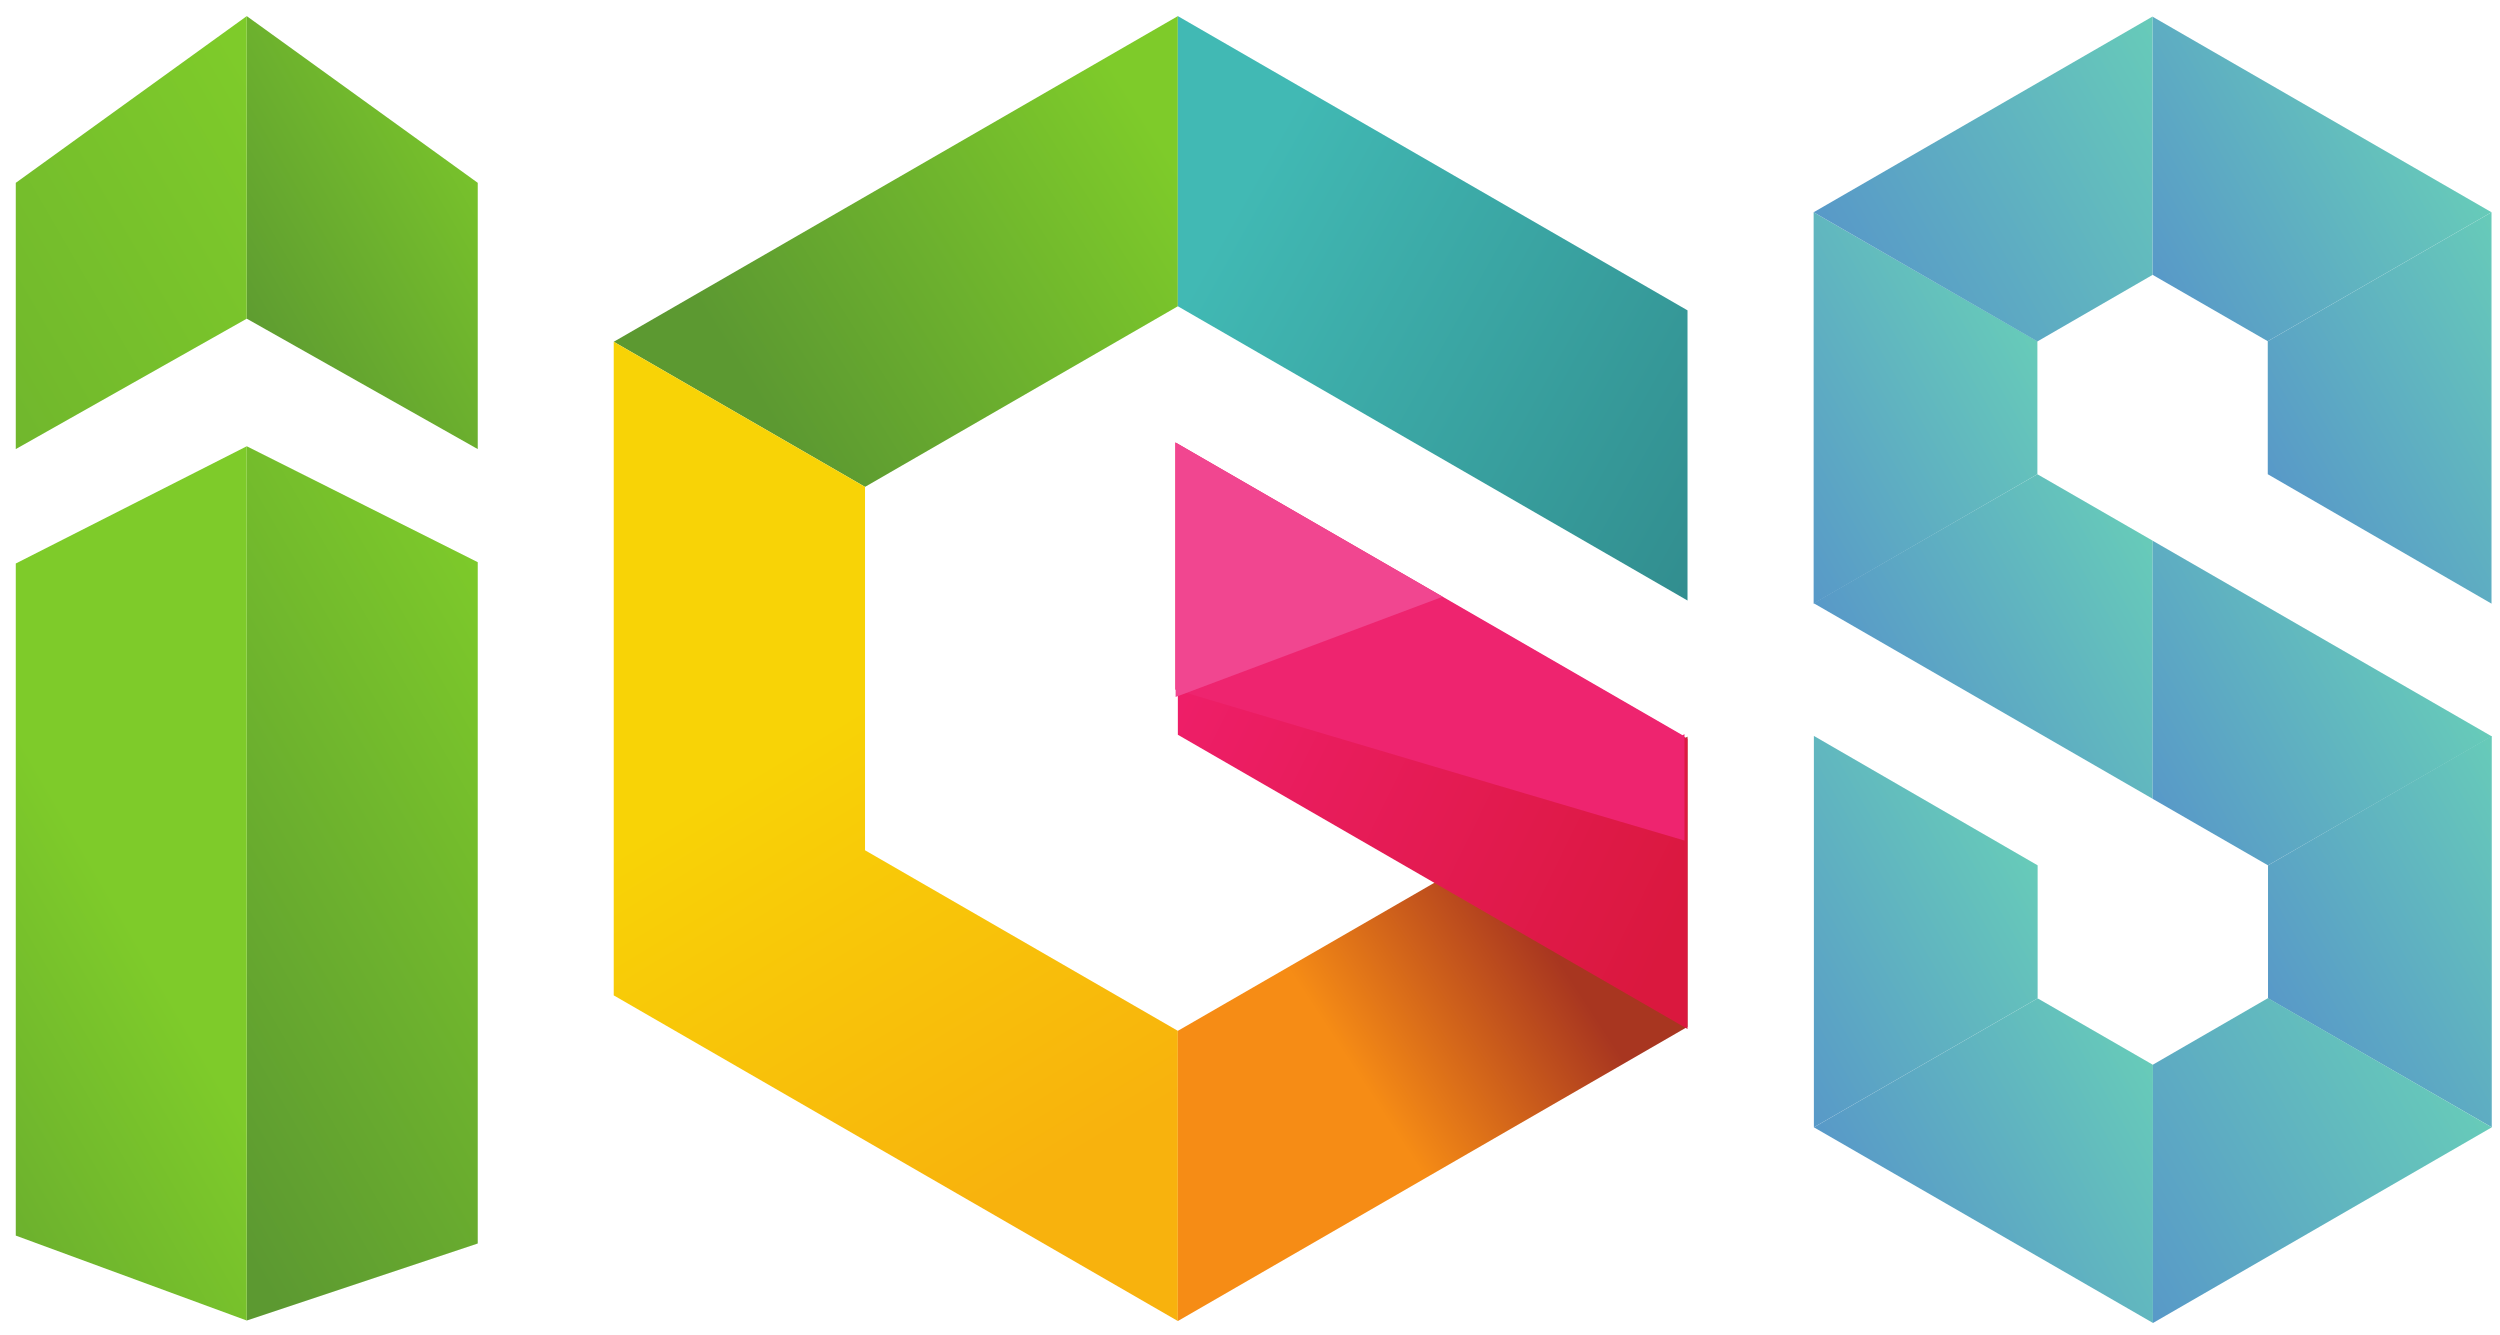
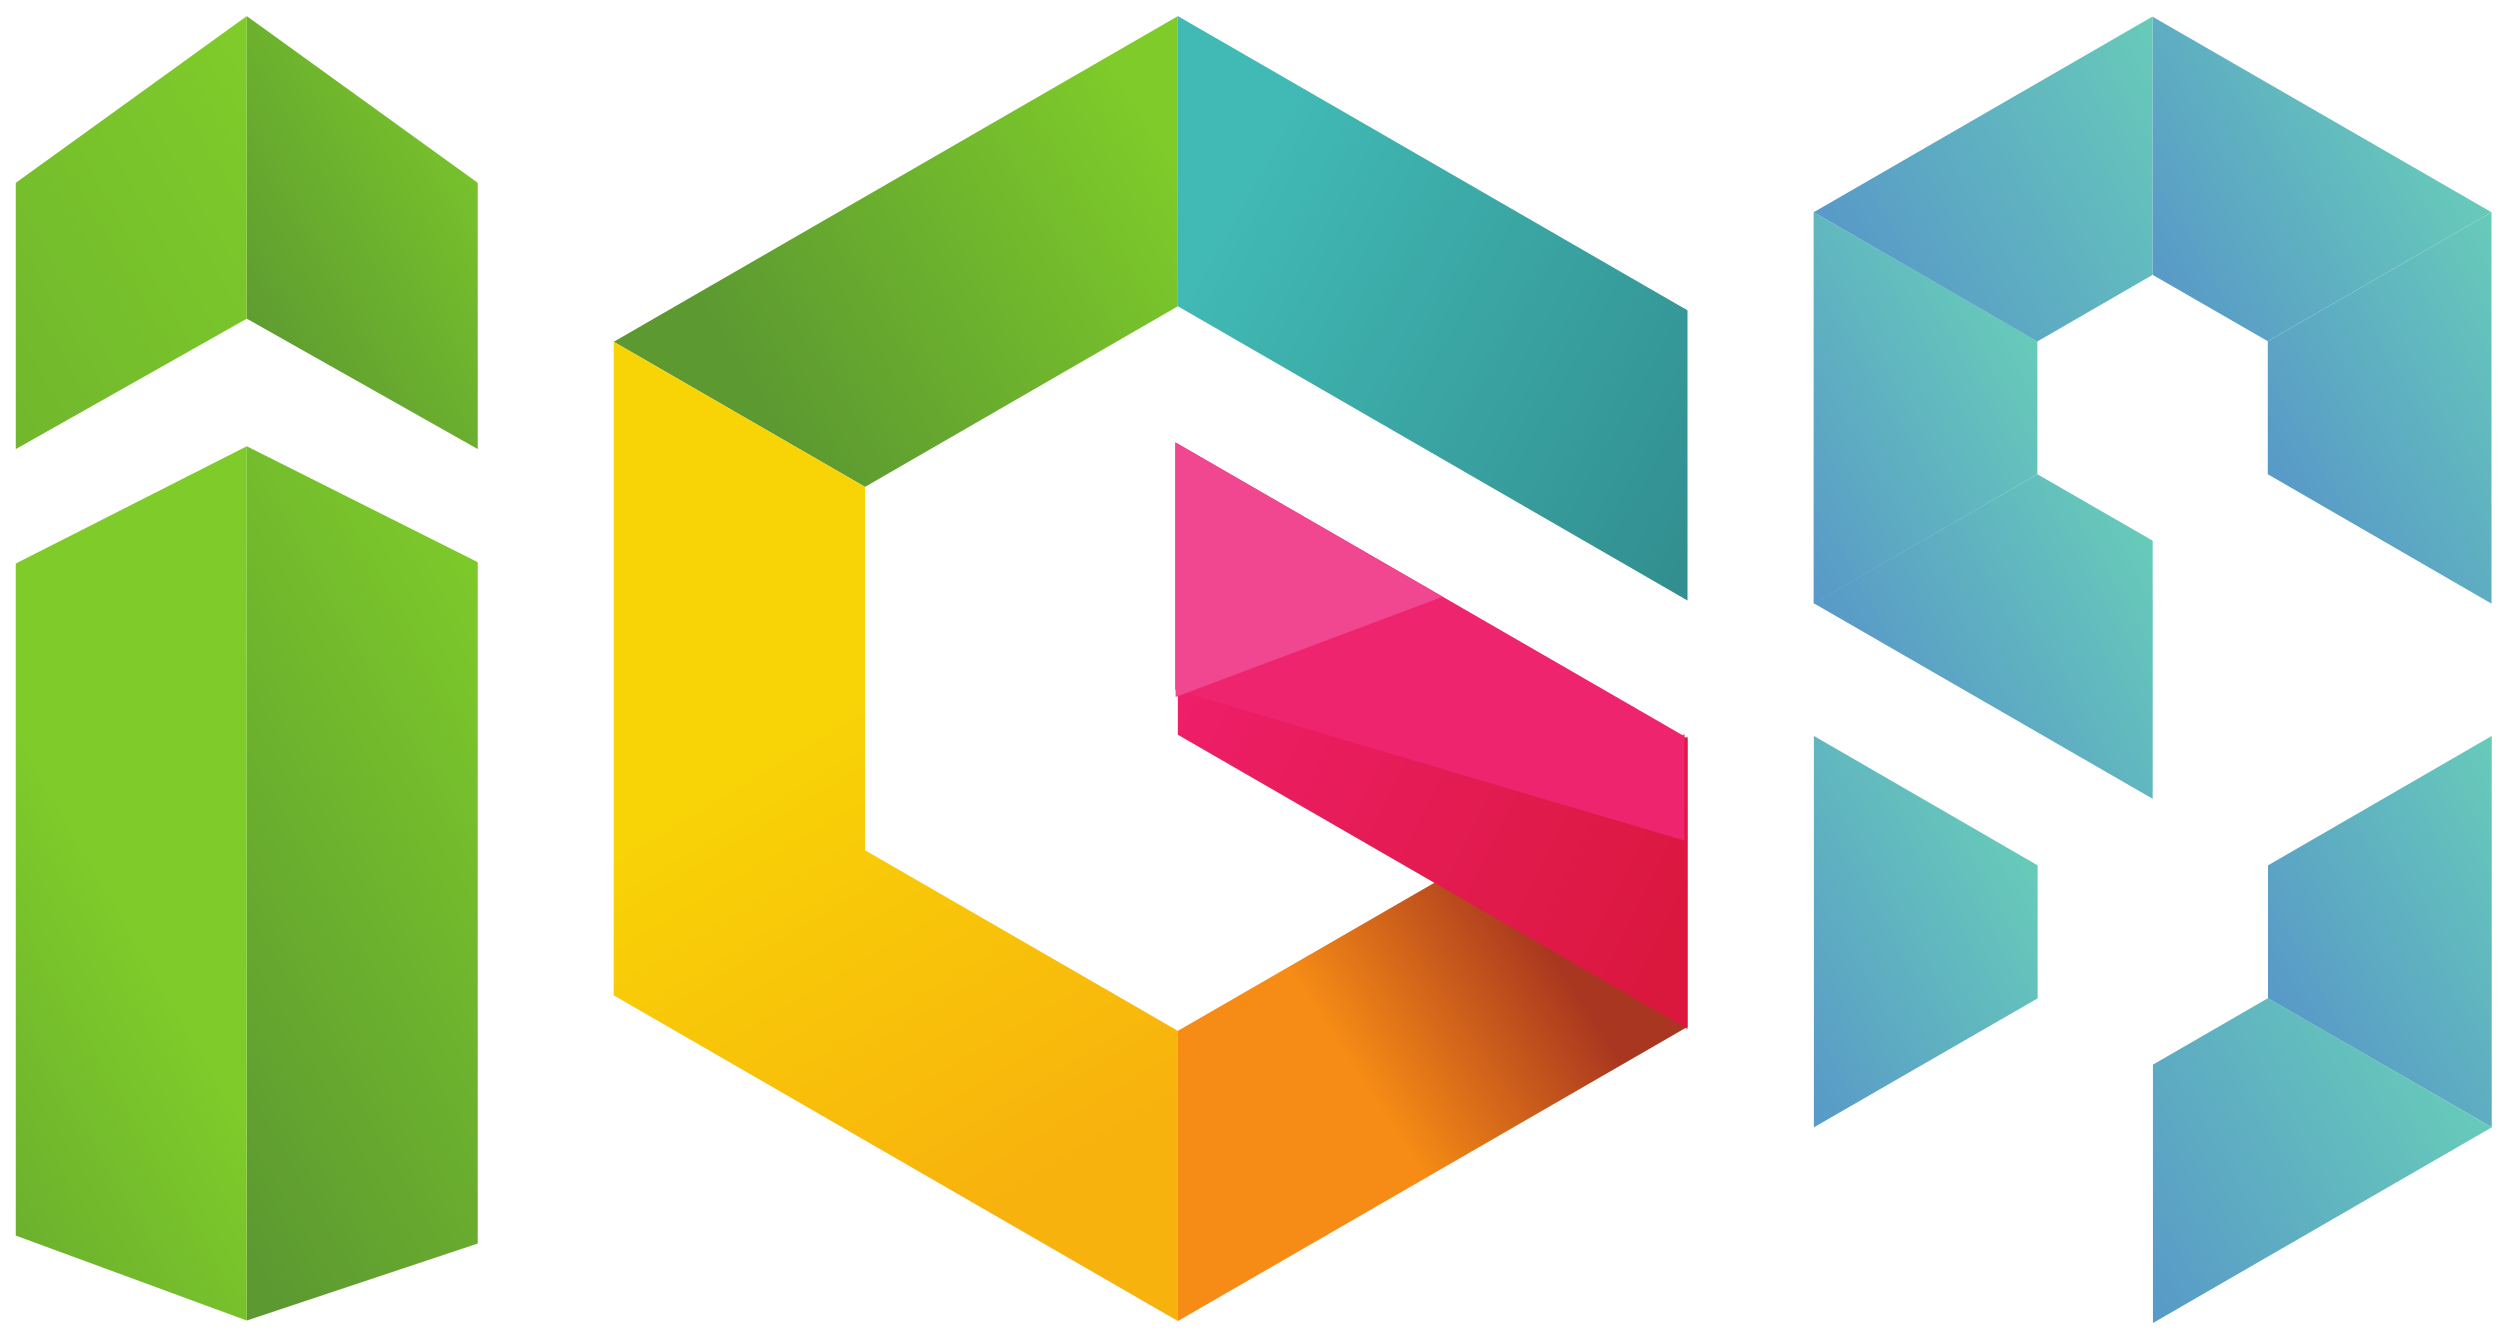
<svg xmlns="http://www.w3.org/2000/svg" data-bbox="0.915 0.88 147.035 77.608" viewBox="0 0 148.696 79.375" height="300" width="562" data-type="ugc">
  <g>
    <defs>
      <linearGradient id="b0474a44-2f54-47ce-99ab-a8ad14a59f28" spreadMethod="pad" gradientTransform="rotate(-30 843.479 -909.007)scale(72.89)" gradientUnits="userSpaceOnUse" y2="0" x2="1" y1="0" x1="0">
        <stop offset="0" stop-color="#5899c8" />
        <stop offset="1" stop-color="#67cbb9" />
        <stop offset="1" stop-color="#67cbb9" />
      </linearGradient>
      <linearGradient id="b9690470-c662-492e-92b7-22b0a5cb67ff" spreadMethod="pad" gradientTransform="rotate(-30 753.003 -679.11)scale(72.944)" gradientUnits="userSpaceOnUse" y2="0" x2="1" y1="0" x1="0">
        <stop offset="0" stop-color="#5899c8" />
        <stop offset="1" stop-color="#67cbb9" />
        <stop offset="1" stop-color="#67cbb9" />
      </linearGradient>
      <linearGradient id="0ffe51b8-1682-4ecf-920e-49c3f486e271" spreadMethod="pad" gradientTransform="rotate(-30 701.54 -870.927)scale(72.918)" gradientUnits="userSpaceOnUse" y2="0" x2="1" y1="0" x1="0">
        <stop offset="0" stop-color="#5899c8" />
        <stop offset="1" stop-color="#67cbb9" />
        <stop offset="1" stop-color="#67cbb9" />
      </linearGradient>
      <linearGradient id="cd40fadf-cacb-416c-9036-ddb6a00e095f" spreadMethod="pad" gradientTransform="rotate(-30 894.734 -717.257)scale(72.916)" gradientUnits="userSpaceOnUse" y2="0" x2="1" y1="0" x1="0">
        <stop offset="0" stop-color="#5899c8" />
        <stop offset="1" stop-color="#67cbb9" />
        <stop offset="1" stop-color="#67cbb9" />
      </linearGradient>
      <linearGradient id="a4e1566f-4357-47da-865f-51a900207f7b" spreadMethod="pad" gradientTransform="rotate(-30 706.864 -754.663)scale(87.817)" gradientUnits="userSpaceOnUse" y2="0" x2="1" y1="0" x1="0">
        <stop offset="0" stop-color="#5899c8" />
        <stop offset="1" stop-color="#67cbb9" />
        <stop offset="1" stop-color="#67cbb9" />
      </linearGradient>
      <linearGradient id="845d8a40-bb90-44b7-8033-d0b531de8c9d" spreadMethod="pad" gradientTransform="rotate(-30 972.36 -620.518)scale(72.891)" gradientUnits="userSpaceOnUse" y2="0" x2="1" y1="0" x1="0">
        <stop offset="0" stop-color="#5899c8" />
        <stop offset="1" stop-color="#67cbb9" />
        <stop offset="1" stop-color="#67cbb9" />
      </linearGradient>
      <linearGradient id="2204fe8c-a899-4b4d-8e75-c9fac51569cd" spreadMethod="pad" gradientTransform="rotate(-30 1062.897 -850.257)scale(72.944)" gradientUnits="userSpaceOnUse" y2="0" x2="1" y1="0" x1="0">
        <stop offset="0" stop-color="#5899c8" />
        <stop offset="1" stop-color="#67cbb9" />
        <stop offset="1" stop-color="#67cbb9" />
      </linearGradient>
      <linearGradient id="54538dad-103a-4f69-9daf-93730d903e34" spreadMethod="pad" gradientTransform="rotate(-30 1114.275 -658.54)scale(72.917)" gradientUnits="userSpaceOnUse" y2="0" x2="1" y1="0" x1="0">
        <stop offset="0" stop-color="#5899c8" />
        <stop offset="1" stop-color="#67cbb9" />
        <stop offset="1" stop-color="#67cbb9" />
      </linearGradient>
      <linearGradient id="4eaf3331-52e8-432d-83b4-2a4f80cf6474" spreadMethod="pad" gradientTransform="rotate(-30 921.117 -812.217)scale(72.917)" gradientUnits="userSpaceOnUse" y2="0" x2="1" y1="0" x1="0">
        <stop offset="0" stop-color="#5899c8" />
        <stop offset="1" stop-color="#67cbb9" />
        <stop offset="1" stop-color="#67cbb9" />
      </linearGradient>
      <linearGradient id="efe795e8-4acc-476f-bf3c-8d11de6d2c6e" spreadMethod="pad" gradientTransform="rotate(-30 1116.437 -747.006)scale(87.817)" gradientUnits="userSpaceOnUse" y2="0" x2="1" y1="0" x1="0">
        <stop offset="0" stop-color="#5899c8" />
        <stop offset="1" stop-color="#67cbb9" />
        <stop offset="1" stop-color="#67cbb9" />
      </linearGradient>
      <linearGradient id="1c3dd35b-90ee-4eb5-b719-e7f72a1df360" spreadMethod="pad" gradientTransform="rotate(147.856 125.99 153.936)scale(107.419)" gradientUnits="userSpaceOnUse" y2="0" x2="1" y1="0" x1="0">
        <stop offset="0" stop-color="#7ecb2a" />
        <stop offset="1" stop-color="#5c9931" />
      </linearGradient>
      <linearGradient id="e10f9e67-cf83-4c8c-bc9c-d72d159f3ba8" spreadMethod="pad" gradientTransform="rotate(58.928 -203.598 374.29)scale(111.929)" gradientUnits="userSpaceOnUse" y2="0" x2="1" y1="0" x1="0">
        <stop offset="0" stop-color="#f8d306" />
        <stop offset="1" stop-color="#f8b20d" />
      </linearGradient>
      <linearGradient id="458ca303-3392-4b3d-ad83-11ffff9a7449" spreadMethod="pad" gradientTransform="rotate(146.634 141.025 258.16)scale(90.508)" gradientUnits="userSpaceOnUse" y2="0" x2="1" y1="0" x1="0">
        <stop offset="0" stop-color="#a83620" />
        <stop offset=".573" stop-color="#f68c15" />
        <stop offset="1" stop-color="#f68c15" />
      </linearGradient>
      <linearGradient id="14555ec6-9482-46ef-994a-ce61cc0e0d48" spreadMethod="pad" gradientTransform="rotate(25.921 -542.678 869.07)scale(122.309)" gradientUnits="userSpaceOnUse" y2="0" x2="1" y1="0" x1="0">
        <stop offset="0" stop-color="#ee1e68" />
        <stop offset="1" stop-color="#da183e" />
      </linearGradient>
      <linearGradient id="71ad49ee-8d49-40d6-980b-137e9df7ef0b" spreadMethod="pad" gradientTransform="rotate(29.223 -271.73 747.759)scale(166.91)" gradientUnits="userSpaceOnUse" y2="0" x2="1" y1="0" x1="0">
        <stop offset="0" stop-color="#41b9b4" />
        <stop offset=".978" stop-color="#2e8386" />
        <stop offset="1" stop-color="#2e8386" />
      </linearGradient>
      <linearGradient id="f8be18b3-a299-499f-b559-570f3089bd8f" spreadMethod="pad" gradientTransform="rotate(-30 524.634 -61.288)scale(83.727)" gradientUnits="userSpaceOnUse" y2="0" x2="1" y1="0" x1="0">
        <stop offset="0" stop-color="#5c9931" />
        <stop offset=".981" stop-color="#7ecb2a" />
        <stop offset="1" stop-color="#7ecb2a" />
      </linearGradient>
      <linearGradient id="066bd7a0-f99d-470c-a578-dfa2f9d62579" spreadMethod="pad" gradientTransform="rotate(-30 568.985 295.725)scale(222.273)" gradientUnits="userSpaceOnUse" y2="0" x2="1" y1="0" x1="0">
        <stop offset="0" stop-color="#5c9931" />
        <stop offset=".981" stop-color="#7ecb2a" />
        <stop offset="1" stop-color="#7ecb2a" />
      </linearGradient>
      <linearGradient id="c9c9241a-23e2-48b8-bad9-8f75018414b3" spreadMethod="pad" gradientTransform="rotate(-30 796.403 64.797)scale(129.287)" gradientUnits="userSpaceOnUse" y2="0" x2="1" y1="0" x1="0">
        <stop offset="0" stop-color="#5c9931" />
        <stop offset=".981" stop-color="#7ecb2a" />
        <stop offset="1" stop-color="#7ecb2a" />
      </linearGradient>
      <linearGradient id="2a61aa08-6ae5-436c-8f12-c450286f8283" spreadMethod="pad" gradientTransform="rotate(-30 830.62 245.048)scale(111.333)" gradientUnits="userSpaceOnUse" y2="0" x2="1" y1="0" x1="0">
        <stop offset="0" stop-color="#5c9931" />
        <stop offset=".981" stop-color="#7ecb2a" />
        <stop offset="1" stop-color="#7ecb2a" />
      </linearGradient>
      <clipPath id="d18dd110-0f8b-4bef-bc65-ec5e6630f991" clipPathUnits="userSpaceOnUse">
        <path d="M-323.38 261.58h500v-500h-500Z" />
      </clipPath>
      <clipPath id="b1d16228-d886-4bc3-84e2-e2ceedd52ffc" clipPathUnits="userSpaceOnUse">
        <path d="M-237.584 212.053h500v-500h-500Z" />
      </clipPath>
    </defs>
-     <path d="M611.628 318.435v-87.846l-50.22 28.942v29.856z" fill="url(#b0474a44-2f54-47ce-99ab-a8ad14a59f28)" transform="translate(-13.89 -48.481)scale(.265)" />
+     <path d="M611.628 318.435v-87.846l-50.22 28.942v29.856" fill="url(#b0474a44-2f54-47ce-99ab-a8ad14a59f28)" transform="translate(-13.89 -48.481)scale(.265)" />
    <path d="M459.48 318.435v-87.846l50.221 28.942v29.856z" fill="url(#b9690470-c662-492e-92b7-22b0a5cb67ff)" transform="translate(-13.89 -48.481)scale(.265)" />
    <path d="M535.527 244.605v.01l25.881 14.918 50.22-28.944-76.101-43.91z" fill="url(#0ffe51b8-1682-4ecf-920e-49c3f486e271)" transform="translate(-13.89 -48.481)scale(.265)" />
    <path d="M535.581 304.316v-.009l-25.88-14.92-50.221 28.944 76.101 43.91z" fill="url(#cd40fadf-cacb-416c-9036-ddb6a00e095f)" transform="translate(-13.89 -48.481)scale(.265)" />
    <path d="m509.699 259.583 25.828-14.927v-57.99l-76.047 43.918z" fill="url(#a4e1566f-4357-47da-865f-51a900207f7b)" transform="translate(-13.89 -48.481)scale(.265)" />
    <path d="M459.535 348.123v87.844l50.22-28.942v-29.854z" fill="url(#845d8a40-bb90-44b7-8033-d0b531de8c9d)" transform="translate(-13.89 -48.481)scale(.265)" />
    <path d="M611.683 348.123v87.844l-50.22-28.942v-29.854z" fill="url(#2204fe8c-a899-4b4d-8e75-c9fac51569cd)" transform="translate(-13.89 -48.481)scale(.265)" />
-     <path d="M535.636 421.953v-.01l-25.881-14.919-50.22 28.943 76.101 43.91z" fill="url(#54538dad-103a-4f69-9daf-93730d903e34)" transform="translate(-13.89 -48.481)scale(.265)" />
-     <path d="M535.581 362.24v.009l25.882 14.921 50.22-28.944-76.102-43.91z" fill="url(#4eaf3331-52e8-432d-83b4-2a4f80cf6474)" transform="translate(-13.89 -48.481)scale(.265)" />
    <path d="M561.464 406.972 535.636 421.9v57.99l76.047-43.918z" fill="url(#efe795e8-4acc-476f-bf3c-8d11de6d2c6e)" transform="translate(-13.89 -48.481)scale(.265)" />
    <path d="m190.163 259.659 56.404 32.568 70.212-40.54v-65.123z" fill="url(#1c3dd35b-90ee-4eb5-b719-e7f72a1df360)" transform="translate(-13.89 -48.481)scale(.265)" />
    <path d="M246.567 373.787v-81.56l-56.404-32.568v146.696l126.616 73.093v-65.132z" fill="url(#e10f9e67-cf83-4c8c-bc9c-d72d159f3ba8)" transform="translate(-13.89 -48.481)scale(.265)" />
    <path d="M431.173 348.279 316.78 414.316v65.132l114.394-66.037z" fill="url(#458ca303-3392-4b3d-ad83-11ffff9a7449)" transform="translate(-13.89 -48.481)scale(.265)" />
    <path d="M431.173 348.773 316.78 282.727v65.134L431.173 413.9z" fill="url(#14555ec6-9482-46ef-994a-ce61cc0e0d48)" transform="translate(-13.89 -48.481)scale(.265)" />
    <path d="M431.173 252.607 316.78 186.564v65.123l114.394 66.05z" fill="url(#71ad49ee-8d49-40d6-980b-137e9df7ef0b)" transform="translate(-13.89 -48.481)scale(.265)" />
    <path clip-path="url(#d18dd110-0f8b-4bef-bc65-ec5e6630f991)" transform="matrix(.353 0 0 -.353 100.19 43.797)" d="M0 0v.371L-.321.186l-85.474 49.349V7.881A28535 28535 0 0 1 0-17.554Z" fill="#ee246f" />
    <path clip-path="url(#b1d16228-d886-4bc3-84e2-e2ceedd52ffc)" transform="matrix(.353 0 0 -.353 69.924 26.326)" d="M0 0v-42.854l44.993 16.885L0 .007Z" fill="#f14690" />
    <path d="m107.799 254.472 51.844 29.27v-59.76l-51.844-37.418z" fill="url(#f8be18b3-a299-499f-b559-570f3089bd8f)" transform="translate(-13.89 -48.481)scale(.265)" />
    <path d="M55.955 223.983v59.758l51.844-29.269v-67.908z" fill="url(#066bd7a0-f99d-470c-a578-dfa2f9d62579)" transform="translate(-13.89 -48.481)scale(.265)" />
    <path d="m107.799 479.335 51.844-17.291V309.128l-51.844-26.02z" fill="url(#c9c9241a-23e2-48b8-bad9-8f75018414b3)" transform="translate(-13.89 -48.481)scale(.265)" />
    <path d="M55.955 309.423v150.85l51.844 19.062V283.108Z" fill="url(#2a61aa08-6ae5-436c-8f12-c450286f8283)" transform="translate(-13.89 -48.481)scale(.265)" />
  </g>
</svg>